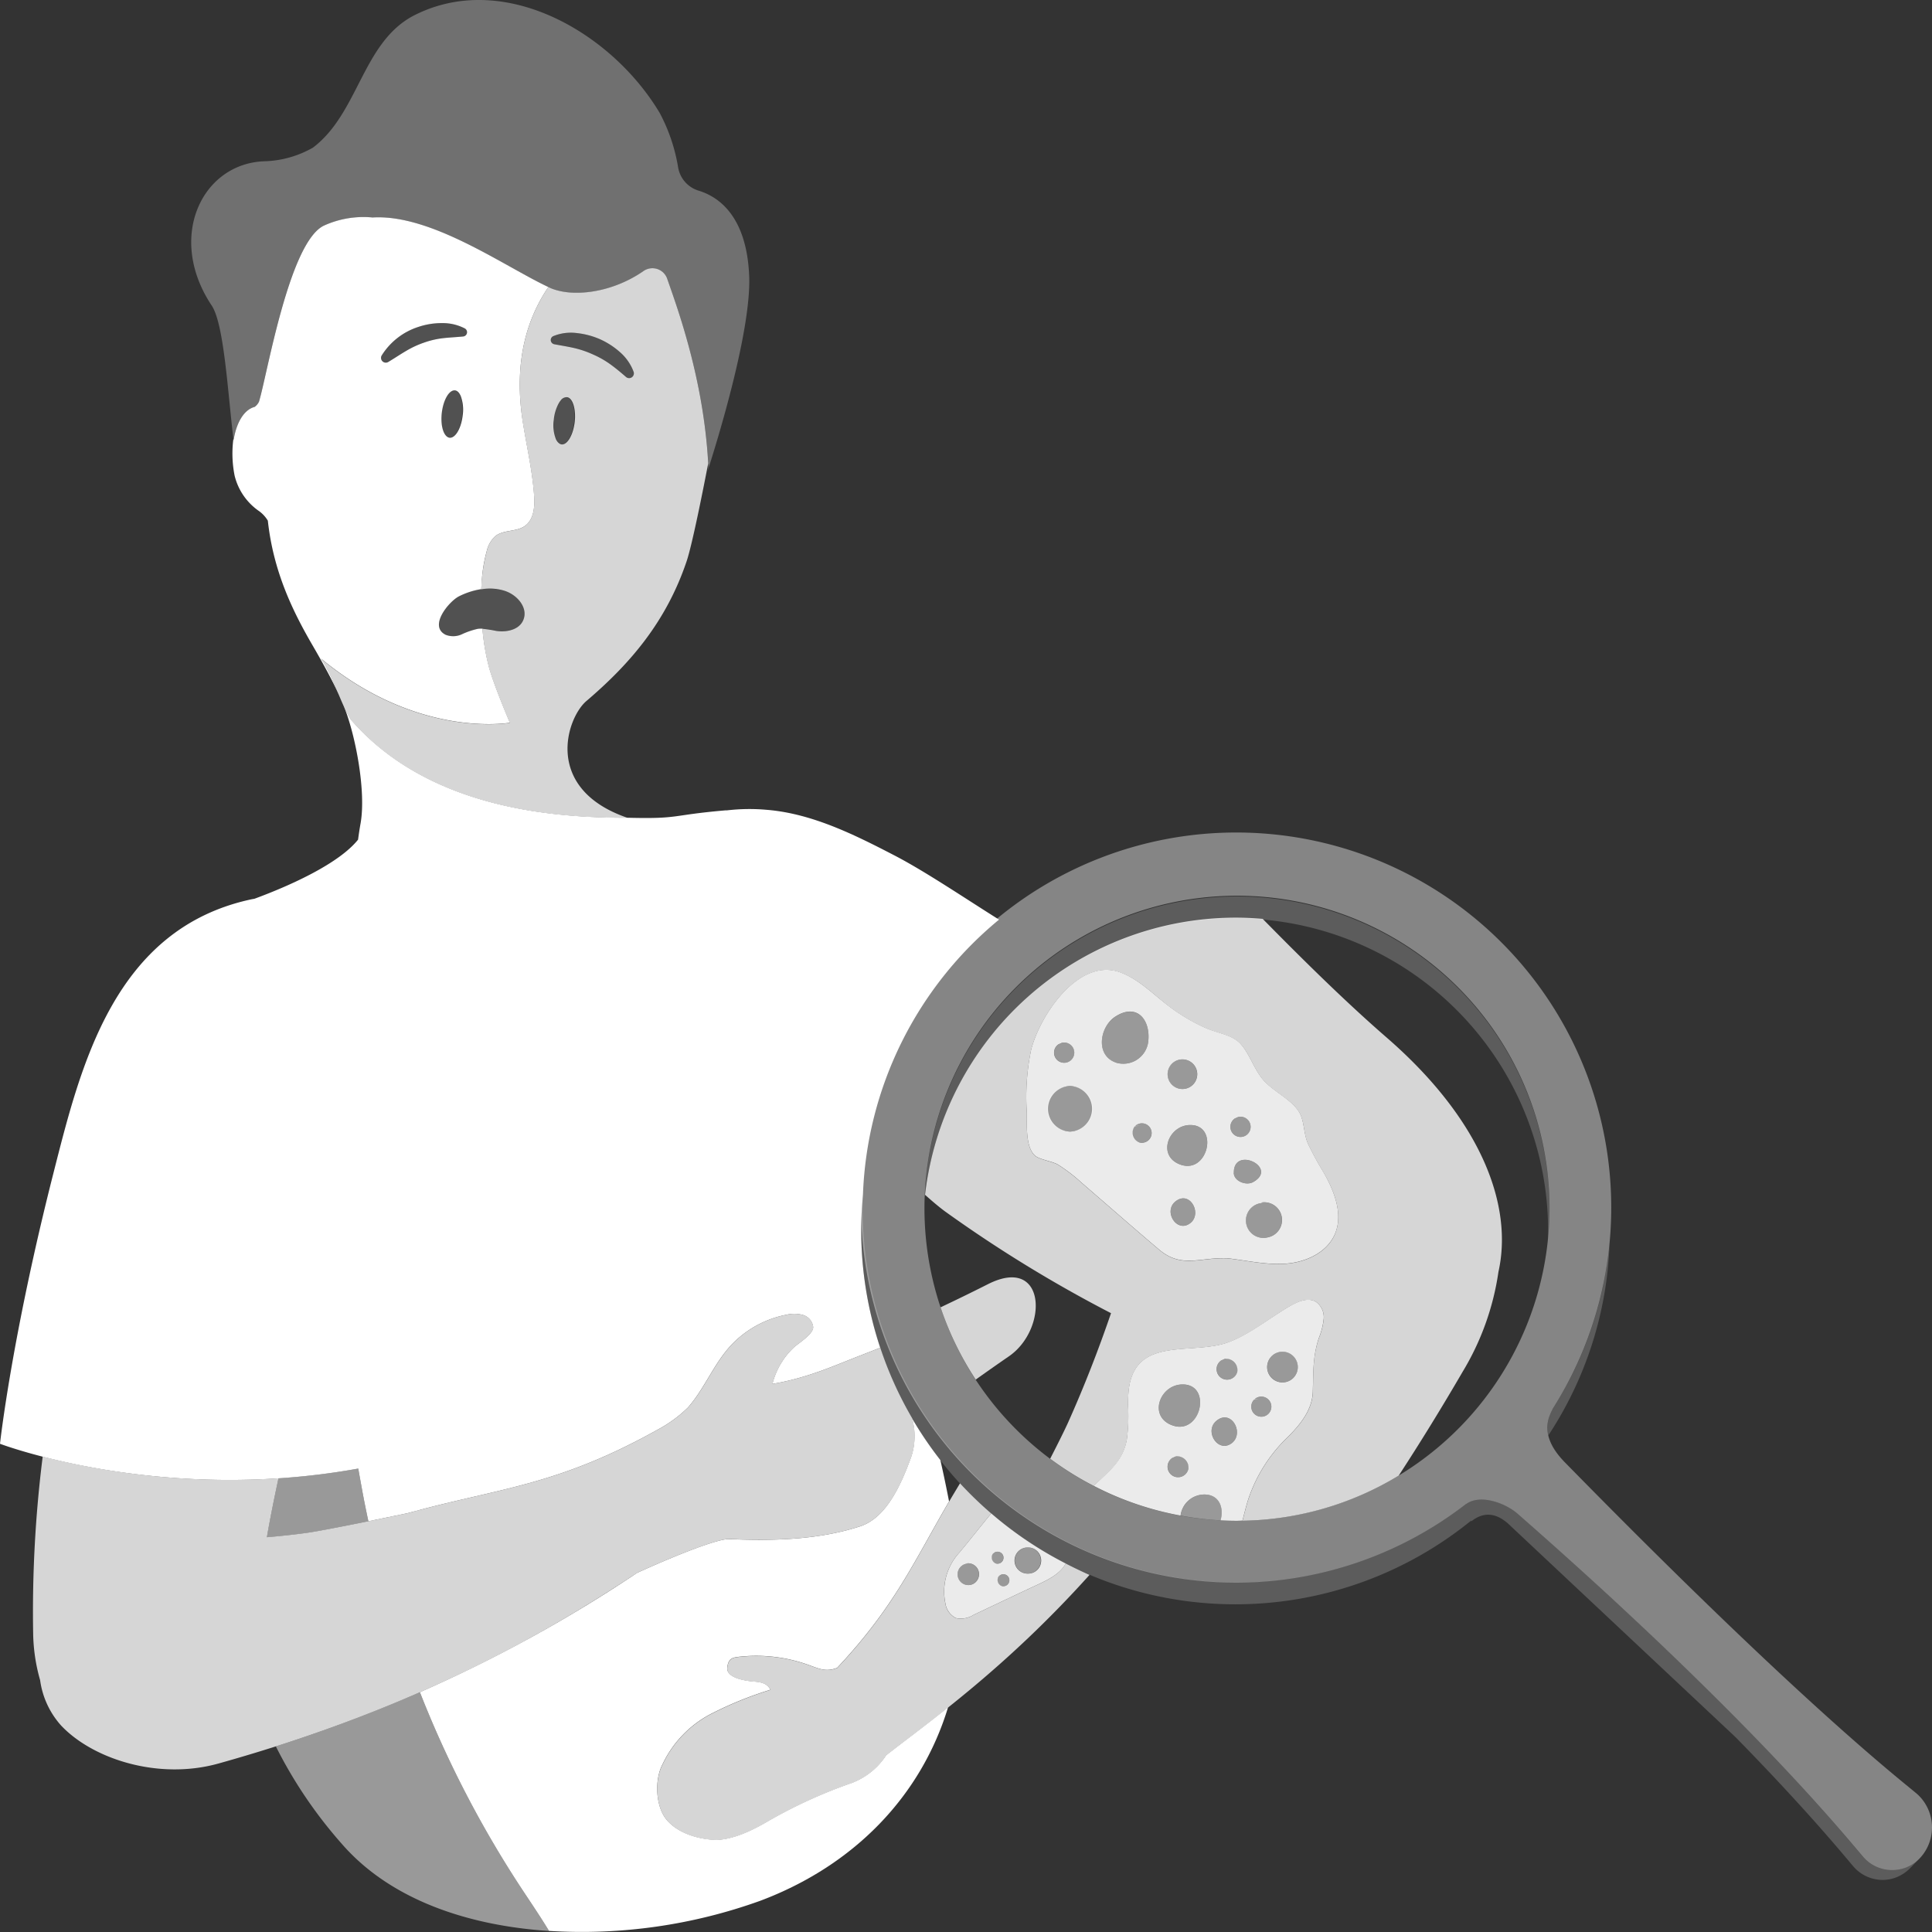
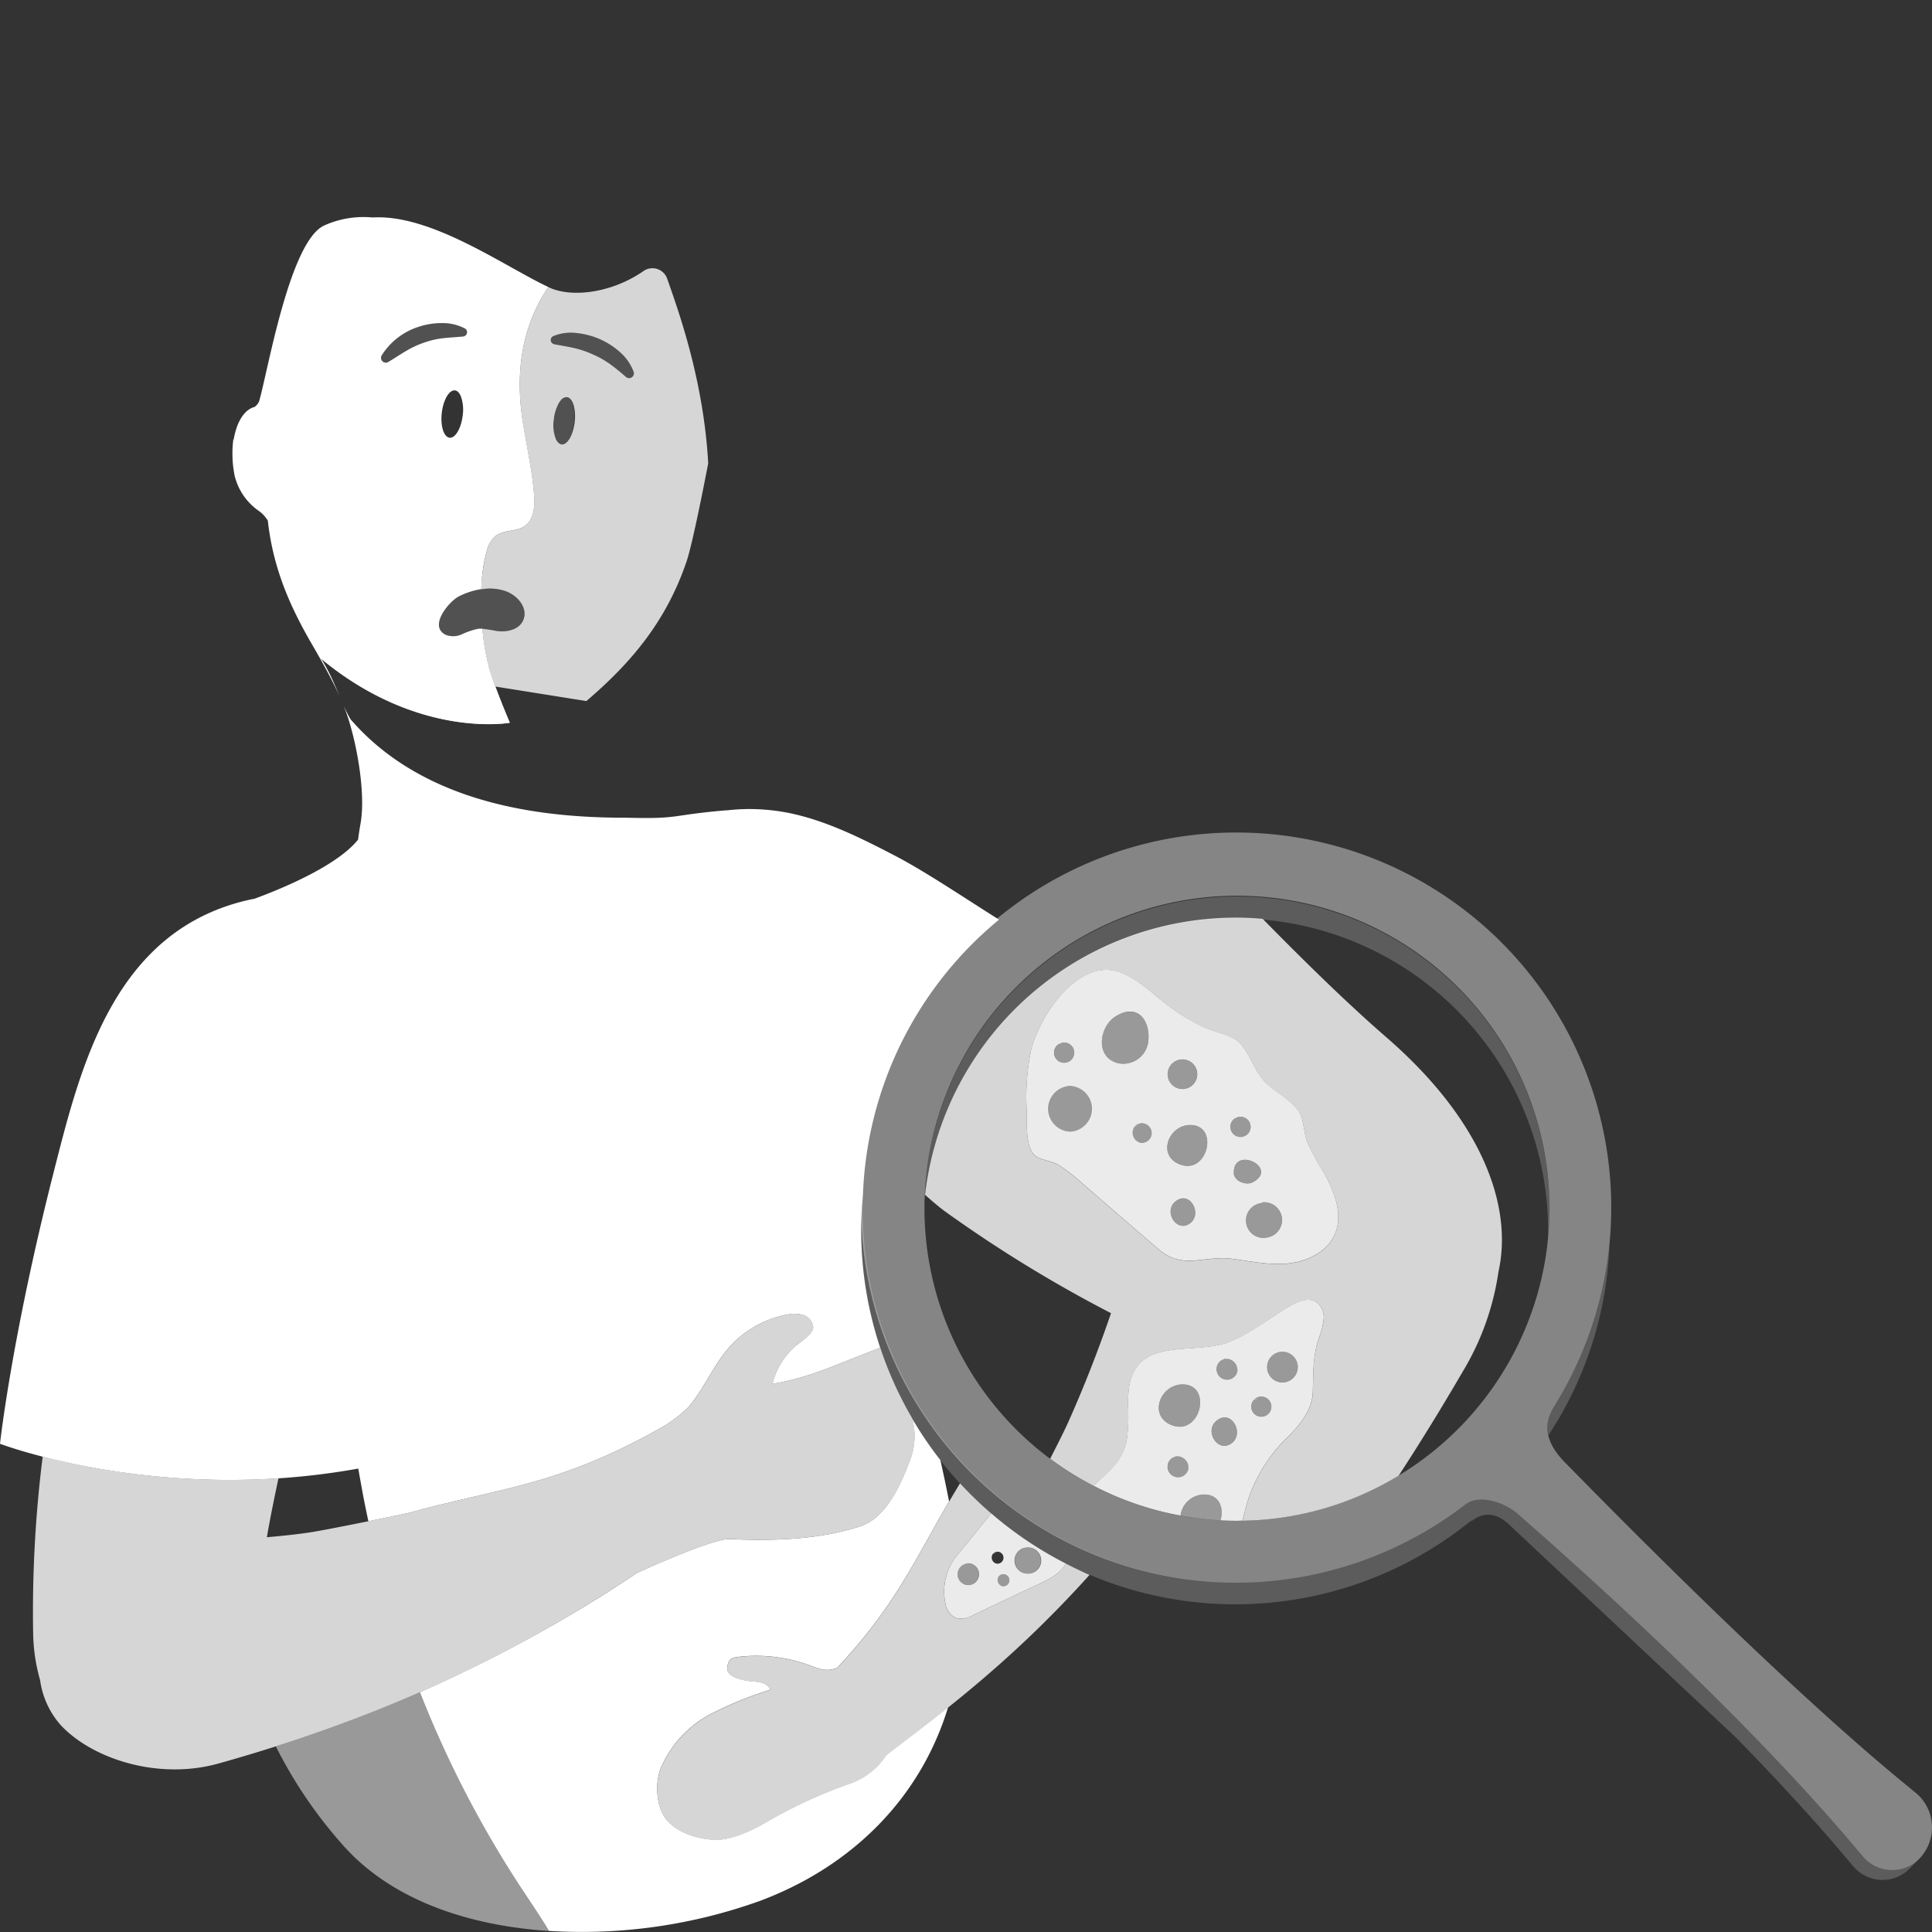
<svg xmlns="http://www.w3.org/2000/svg" viewBox="0 0 300 300">
  <rect x="0" y="0" width="300" height="300" fill="#333333" stroke="none" />
  <g fill="#fff">
    <path d="m 153.92 235 c -1.67 2.03 -3.29 4.1 -4.96 6.1 a 8.94 8.94 0 0 0 -2.16 7.85 3.05 3.05 0 0 0 1.63 2.3 3.69 3.69 0 0 0 2.76 -.5 c 3.28 -1.55 6.56 -3.12 9.85 -4.65 1.66 -.77 3.6 -1.71 4.45 -3.32 a 58.35 58.35 0 0 1 -11.57 -7.78 z m -3.19 11.09 a 1.67 1.67 0 1 1 -.36 -3.3 l -.21 -.04 a 1.7 1.7 0 0 1 .58 3.34 z m 3.93 -3.31 a .98 .98 0 0 1 -.46 -1.53 l .66 -.14 -.59 .08 a .93 .93 0 1 1 .39 1.59 z m .91 3.5 a .98 .98 0 0 1 -.46 -1.53 l .66 -.14 -.59 .08 a .93 .93 0 1 1 .39 1.59 z m 4.04 -1.93 a 2.03 2.03 0 0 1 -.08 -4.06 h .14 a 2.03 2.03 0 0 1 -.06 4.06 z" opacity=".9" />
-     <path d="m 36.27 68.37 c .43 -2.72 1.6 -4.74 3.28 -5.18 a 2.12 2.12 0 0 0 .67 -.82 c 1.28 -4.26 4.7 -24.91 10.13 -27.35 a 14.83 14.83 0 0 1 7.51 -1.24 c 9.23 -.57 20.78 7.82 27.49 10.9 3.43 1.58 9.66 .86 14.64 -2.63 a 2.43 2.43 0 0 1 3.63 1.29 c 1.62 4.66 5.76 15.87 6.38 29.16 l -.12 .64 c 1.5 -4.68 6.82 -21.89 6.45 -30.36 -.41 -9.3 -4.8 -12.24 -7.83 -13.17 a 4.57 4.57 0 0 1 -3.2 -3.61 27.37 27.37 0 0 0 -2.86 -8.46 c -7.54 -12.64 -24.44 -22.3 -38.33 -15.05 -7.85 4.22 -8.45 15.09 -15.51 20.43 a 16.04 16.04 0 0 1 -7.52 2.12 c -9.72 .32 -15.26 11.81 -8.21 22.4 1.94 2.9 2.49 13.53 3.4 20.93 z" opacity=".3" />
-     <path d="m 91.05 108.86 c 6.73 -5.74 12.38 -12.24 15.58 -21.74 .91 -2.73 2.68 -11.75 3.34 -15.17 -.71 -13.05 -4.75 -24.03 -6.35 -28.62 a 2.43 2.43 0 0 0 -3.63 -1.29 c -4.98 3.49 -11.2 4.2 -14.64 2.63 -.07 -.03 -.14 -.07 -.2 -.1 -3.07 4.57 -5.54 11.23 -3.94 21.2 .61 3.78 1.48 7.53 1.73 11.36 .11 1.67 -.09 3.6 -1.46 4.56 -1.34 .94 -3.32 .55 -4.59 1.58 a 4.55 4.55 0 0 0 -1.32 2.37 25.77 25.77 0 0 0 -.84 5.87 7.77 7.77 0 0 1 3.73 .26 c 1.93 .68 3.3 2.46 2.94 4.06 -.44 1.96 -2.7 2.4 -4.39 2.13 a 17.56 17.56 0 0 0 -2.11 -.32 35.71 35.71 0 0 0 1.02 5.99 c .82 2.96 3.24 8.61 3.24 8.61 s -14.2 2.57 -29.31 -9.95 c 2.12 3.26 2.79 6.31 4.55 9.39 12.29 14.26 32.46 15.32 43.06 15.32 -13.15 -4.5 -9.49 -15.51 -6.41 -18.14 z m -5.52 -56.18 a .67 .67 0 0 1 .39 -.49 7.2 7.2 0 0 1 3.66 -.47 12.27 12.27 0 0 1 3.58 .95 12.11 12.11 0 0 1 3.12 2.02 7.49 7.49 0 0 1 2.11 3.05 .74 .74 0 0 1 -1.18 .8 l -.02 -.02 c -.82 -.71 -1.6 -1.36 -2.43 -1.96 a 14.53 14.53 0 0 0 -2.66 -1.51 15.47 15.47 0 0 0 -2.91 -1 c -1.01 -.23 -2.01 -.39 -3.1 -.59 l -.03 -.01 a .67 .67 0 0 1 -.53 -.77 z m 3.71 12.84 c -.24 2.03 -1.15 3.59 -2.05 3.49 a .8 .8 0 0 1 -.38 -.17 1.48 1.48 0 0 1 -.42 -.5 c -.01 -.02 -.03 -.04 -.04 -.06 a 5.9 5.9 0 0 1 -.36 -3.13 6.67 6.67 0 0 1 .77 -2.54 3.13 3.13 0 0 1 .29 -.42 1.16 1.16 0 0 1 .98 -.52 c .56 .06 .98 .76 1.16 1.77 a 6.18 6.18 0 0 1 .08 .64 c .02 .22 .02 .46 .02 .7 s -.03 .49 -.05 .74 z" opacity=".8" />
+     <path d="m 91.05 108.86 c 6.73 -5.74 12.38 -12.24 15.58 -21.74 .91 -2.73 2.68 -11.75 3.34 -15.17 -.71 -13.05 -4.75 -24.03 -6.35 -28.62 a 2.43 2.43 0 0 0 -3.63 -1.29 c -4.98 3.49 -11.2 4.2 -14.64 2.63 -.07 -.03 -.14 -.07 -.2 -.1 -3.07 4.57 -5.54 11.23 -3.94 21.2 .61 3.78 1.48 7.53 1.73 11.36 .11 1.67 -.09 3.6 -1.46 4.56 -1.34 .94 -3.32 .55 -4.59 1.58 a 4.55 4.55 0 0 0 -1.32 2.37 25.77 25.77 0 0 0 -.84 5.87 7.77 7.77 0 0 1 3.73 .26 c 1.93 .68 3.3 2.46 2.94 4.06 -.44 1.96 -2.7 2.4 -4.39 2.13 a 17.56 17.56 0 0 0 -2.11 -.32 35.71 35.71 0 0 0 1.02 5.99 c .82 2.96 3.24 8.61 3.24 8.61 s -14.2 2.57 -29.31 -9.95 z m -5.52 -56.18 a .67 .67 0 0 1 .39 -.49 7.2 7.2 0 0 1 3.66 -.47 12.27 12.27 0 0 1 3.58 .95 12.11 12.11 0 0 1 3.12 2.02 7.49 7.49 0 0 1 2.11 3.05 .74 .74 0 0 1 -1.18 .8 l -.02 -.02 c -.82 -.71 -1.6 -1.36 -2.43 -1.96 a 14.53 14.53 0 0 0 -2.66 -1.51 15.47 15.47 0 0 0 -2.91 -1 c -1.01 -.23 -2.01 -.39 -3.1 -.59 l -.03 -.01 a .67 .67 0 0 1 -.53 -.77 z m 3.71 12.84 c -.24 2.03 -1.15 3.59 -2.05 3.49 a .8 .8 0 0 1 -.38 -.17 1.48 1.48 0 0 1 -.42 -.5 c -.01 -.02 -.03 -.04 -.04 -.06 a 5.9 5.9 0 0 1 -.36 -3.13 6.67 6.67 0 0 1 .77 -2.54 3.13 3.13 0 0 1 .29 -.42 1.16 1.16 0 0 1 .98 -.52 c .56 .06 .98 .76 1.16 1.77 a 6.18 6.18 0 0 1 .08 .64 c .02 .22 .02 .46 .02 .7 s -.03 .49 -.05 .74 z" opacity=".8" />
    <path d="m 57.86 33.77 a 14.83 14.83 0 0 0 -7.51 1.24 c -5.42 2.45 -8.84 23.1 -10.13 27.35 a 2.12 2.12 0 0 1 -.67 .82 c -1.68 .44 -2.85 2.46 -3.28 5.18 -.01 -.07 -.02 -.14 -.03 -.21 a 17.51 17.51 0 0 0 .19 5.7 9.37 9.37 0 0 0 3.82 5.53 5.03 5.03 0 0 1 1.34 1.47 c .86 7.87 3.81 13.97 6.95 19.37 1.59 2.74 3.01 5.3 4.16 7.82 q -.23 -.55 -.47 -1.11 c -.08 -.18 -.15 -.36 -.23 -.53 -.13 -.29 -.26 -.59 -.39 -.88 q -.12 -.26 -.24 -.51 c -.14 -.3 -.3 -.61 -.46 -.91 -.08 -.15 -.16 -.3 -.24 -.46 -.25 -.45 -.51 -.91 -.81 -1.37 15.11 12.52 29.31 9.95 29.31 9.95 s -2.42 -5.65 -3.24 -8.61 a 35.71 35.71 0 0 1 -1.02 -5.99 4.17 4.17 0 0 0 -.74 .03 11.99 11.99 0 0 0 -2.45 .84 3.21 3.21 0 0 1 -2.52 .08 c -2.7 -1.35 .52 -5.16 2.03 -5.95 a 11.58 11.58 0 0 1 3.51 -1.14 c 0 -.11 0 -.22 .01 -.33 .02 -.32 .04 -.63 .06 -.94 0 -.02 0 -.05 0 -.07 a 23.26 23.26 0 0 1 .76 -4.53 4.55 4.55 0 0 1 1.33 -2.35 c 1.27 -1.03 3.25 -.64 4.59 -1.58 1.37 -.96 1.56 -2.89 1.46 -4.56 -.25 -3.82 -1.12 -7.57 -1.73 -11.36 q -.15 -.93 -.26 -1.83 c -.97 -8.37 1.01 -14.25 3.62 -18.48 q .28 -.45 .57 -.88 c -6.75 -3.15 -18.15 -11.36 -27.29 -10.8 z m 13.99 30.71 c -.2 1.77 -.93 3.19 -1.71 3.45 a .77 .77 0 0 1 -.34 .04 .79 .79 0 0 1 -.35 -.14 c -.68 -.46 -1.05 -1.97 -.85 -3.72 .21 -1.78 .93 -3.19 1.71 -3.45 a .77 .77 0 0 1 .34 -.04 c .38 .04 .69 .39 .91 .92 a 6.16 6.16 0 0 1 .29 2.94 z m -6.91 -13.71 a 11.35 11.35 0 0 1 3.68 -.6 7.49 7.49 0 0 1 3.56 .83 .67 .67 0 0 1 -.25 1.25 h -.02 c -1.12 .11 -2.15 .15 -3.17 .27 a 13.47 13.47 0 0 0 -2.95 .7 14.72 14.72 0 0 0 -2.76 1.29 c -.89 .52 -1.76 1.11 -2.73 1.69 l -.02 .01 a .74 .74 0 0 1 -1.02 -1 10.5 10.5 0 0 1 5.68 -4.44 z" />
-     <ellipse cx="70.22" cy="64.3" opacity=".15" rx="3.7" ry="1.63" transform="matrix(.114 -.993 .993 .114 -1.68 126.7)" />
    <ellipse cx="87.61" cy="65.33" opacity=".15" rx="3.7" ry="1.63" transform="matrix(.114 -.993 .993 .114 12.68 144.9)" />
    <path d="m 81.41 95.81 c .36 -1.59 -1 -3.38 -2.94 -4.06 a 9.7 9.7 0 0 0 -7.24 .88 c -1.52 .78 -4.73 4.59 -2.03 5.95 a 3.21 3.21 0 0 0 2.52 -.08 11.99 11.99 0 0 1 2.45 -.84 9.63 9.63 0 0 1 2.85 .29 c 1.68 .27 3.94 -.18 4.39 -2.14 z" opacity=".15" />
    <path d="m 85.92 52.19 a 7.2 7.2 0 0 1 3.66 -.47 12.27 12.27 0 0 1 3.58 .95 12.11 12.11 0 0 1 3.12 2.02 7.49 7.49 0 0 1 2.11 3.05 .74 .74 0 0 1 -1.18 .8 l -.02 -.02 c -.82 -.71 -1.6 -1.36 -2.43 -1.96 a 14.53 14.53 0 0 0 -2.66 -1.51 15.47 15.47 0 0 0 -2.91 -1 c -1.01 -.23 -2.01 -.39 -3.1 -.59 l -.03 -.01 a .67 .67 0 0 1 -.15 -1.26 z" opacity=".15" />
    <path d="m 71.9 52.25 c -1.12 .11 -2.15 .15 -3.17 .27 a 13.47 13.47 0 0 0 -2.95 .7 14.72 14.72 0 0 0 -2.76 1.29 c -.89 .52 -1.76 1.11 -2.73 1.69 l -.02 .01 a .74 .74 0 0 1 -1.02 -1 10.5 10.5 0 0 1 5.68 -4.45 11.35 11.35 0 0 1 3.68 -.6 7.49 7.49 0 0 1 3.57 .84 .67 .67 0 0 1 -.25 1.25 z" opacity=".15" />
-     <path d="m 43.23 229.56 c -.63 3.02 -1.27 6.06 -1.8 9.15 2.12 -.18 4.23 -.4 6.35 -.7 1.53 -.21 5.77 -1.05 9.42 -1.79 -.34 -1.6 -.67 -3.19 -.96 -4.8 -.2 -1.11 -.41 -2.24 -.61 -3.38 a 111.2 111.2 0 0 1 -13.6 1.58 c .4 -.02 .8 -.03 1.2 -.06 z" opacity=".5" />
    <path d="m 65.2 262.76 a 229.81 229.81 0 0 1 -22.37 8.41 70.46 70.46 0 0 0 10.2 15.09 c 7.56 8.74 19.65 12.76 32.23 13.58 -1.42 -2.35 -2.99 -4.62 -4.49 -6.92 a 165.5 165.5 0 0 1 -15.57 -30.16 z" opacity=".5" />
    <path d="m 136.69 209.27 c -.95 .38 -1.93 .77 -2.95 1.16 -4.1 1.58 -8.22 3.52 -13.79 4.46 a 11.75 11.75 0 0 1 3.44 -5.76 c .82 -.69 2.93 -2.02 2.89 -3.07 a 2.21 2.21 0 0 0 -1.55 -1.86 5.03 5.03 0 0 0 -2.55 -.06 15.99 15.99 0 0 0 -7.23 3.41 c -3.75 3.08 -5.06 7.52 -8.11 11 a 20.4 20.4 0 0 1 -4.7 3.44 c -14.86 8.3 -23.6 8.99 -36.31 12.3 l -2.6 .69 s -12.55 2.62 -15.44 3.02 c -2.12 .3 -4.23 .52 -6.35 .7 .53 -3.09 1.16 -6.13 1.8 -9.15 a 118.2 118.2 0 0 1 -36.61 -3.37 193.09 193.09 0 0 0 -1.48 27.53 27.84 27.84 0 0 0 1.08 7.19 13.21 13.21 0 0 0 3.26 7.04 c 4.92 5.22 15.12 8.5 24.43 5.9 31.19 -8.71 51.38 -20.56 65.02 -29.61 5.74 -2.62 12.55 -5.32 14.3 -5.25 6.71 .29 13.86 .15 20.34 -1.98 3.85 -1.26 6.15 -5.84 7.95 -10.84 a 10.17 10.17 0 0 0 .12 -5.92 57.82 57.82 0 0 1 -4.96 -10.97 z" opacity=".8" />
    <path d="m 133.73 191.02 c 0 -1.86 .1 -3.71 .27 -5.52 a 58.04 58.04 0 0 1 21.13 -42.7 c -5.52 -3.46 -11.46 -7.49 -16.26 -9.98 -6.17 -3.2 -12.75 -6.49 -19.78 -7.07 a 30.02 30.02 0 0 0 -6.19 .08 c -.12 .01 -.22 0 -.34 .01 -8.68 .76 -6.9 1.34 -15.09 1.14 -10.6 0 -30.77 -1.06 -43.06 -15.32 -.21 -.37 -.4 -.73 -.58 -1.09 -.1 -.19 -.18 -.38 -.27 -.57 -.07 -.14 -.14 -.28 -.2 -.42 1.81 4.39 3.52 13.24 2.63 18.27 -.16 .88 -.28 1.71 -.39 2.53 -2.89 3.61 -10.12 6.98 -16.09 9.18 -.15 .03 -.3 .05 -.45 .08 -21.42 4.58 -26.55 25.97 -30.79 42.63 -6.5 25.57 -8.27 41.92 -8.27 41.92 s 24.74 9.43 55.63 3.85 c .2 1.14 .41 2.28 .61 3.38 .29 1.6 .62 3.2 .96 4.8 3.24 -.66 6.02 -1.24 6.02 -1.24 l 2.6 -.69 c 12.7 -3.31 21.45 -4 36.31 -12.3 a 20.4 20.4 0 0 0 4.7 -3.44 c 3.05 -3.49 4.36 -7.93 8.11 -11 a 15.99 15.99 0 0 1 7.23 -3.41 5.03 5.03 0 0 1 2.55 .06 2.21 2.21 0 0 1 1.55 1.86 c .04 1.05 -2.07 2.38 -2.89 3.07 a 11.75 11.75 0 0 0 -3.44 5.76 c 5.57 -.94 9.7 -2.89 13.79 -4.46 1.03 -.4 2 -.78 2.95 -1.16 a 57.85 57.85 0 0 1 -2.95 -18.25 z" />
    <path d="m 240.61 187.62 a 48.53 48.53 0 0 0 -97.03 -1.59 48.54 48.54 0 0 1 96.81 4.99 c 0 .53 -.02 1.06 -.04 1.59 a 49.05 49.05 0 0 0 .26 -4.99 z" opacity=".2" />
    <path d="m 297.27 289.25 c -.04 .03 -.09 .06 -.13 .09 a 6.02 6.02 0 0 1 -.88 .5 c -.04 .02 -.08 .04 -.13 .05 a 5.89 5.89 0 0 1 -.96 .33 c -.03 .01 -.06 .01 -.09 .02 a 5.95 5.95 0 0 1 -1.04 .14 5.67 5.67 0 0 1 -.63 -.01 5.9 5.9 0 0 1 -1.24 -.21 6.14 6.14 0 0 1 -2.78 -1.71 c -.62 -.7 -2.8 -3.41 -6.9 -7.98 q -.56 -.62 -1.17 -1.29 -1.21 -1.34 -2.62 -2.86 t -3.02 -3.22 q -1.61 -1.7 -3.43 -3.57 -.91 -.94 -1.87 -1.92 -1.93 -1.96 -4.07 -4.1 c -7.87 -7.82 -17.98 -17.37 -30.67 -28.48 -1.8 -1.57 -5.75 -3.14 -8 -1.48 l .06 -.07 a 58.08 58.08 0 0 1 -93.75 -45.88 c 0 -.71 .03 -1.42 .05 -2.12 -.17 1.82 -.27 3.66 -.27 5.52 a 58.09 58.09 0 0 0 94.76 45.08 l -.06 .18 c 2.02 -1.63 3.94 -1.26 5.73 .31 l 35.35 33.19 c 11.79 12.04 17.36 19.03 18.42 20.22 a 6.01 6.01 0 0 0 4.64 1.93 5.92 5.92 0 0 0 3.17 -1.09 6.29 6.29 0 0 0 .91 -.78 l 1.48 -1.54 c -.02 .02 -.04 .04 -.07 .06 a 6.12 6.12 0 0 1 -.79 .69 z" opacity=".2" />
    <path d="m 241.04 218.86 l .07 -.07 a 5.48 5.48 0 0 0 -.68 4.09 57.7 57.7 0 0 0 9.5 -29.78 57.76 57.76 0 0 1 -8.89 25.76 z" opacity=".2" />
    <path d="m 297.81 278.68 c -1.81 -1.63 -17.01 -13.03 -54.77 -51.56 -2.36 -2.4 -3.74 -5.17 -1.94 -8.32 l -.07 .07 a 58.24 58.24 0 1 0 -13.33 14.62 l -.06 .07 c 2.26 -1.66 6.21 -.09 8 1.48 36.93 32.34 51.96 51.38 53.77 53.41 a 5.95 5.95 0 0 0 8.96 -.2 6.99 6.99 0 0 0 -.56 -9.57 z m -105.74 -42.53 a 48.53 48.53 0 1 1 48.54 -48.53 48.59 48.59 0 0 1 -48.54 48.53 z" opacity=".4" />
    <path d="m 200.03 223.08 c 1.89 -1.91 3.72 -4.14 3.82 -6.94 .1 -2.91 -.04 -5.42 .94 -8.37 a 11.08 11.08 0 0 0 .75 -2.95 2.93 2.93 0 0 0 -1.18 -2.66 c -1.28 -.78 -2.91 -.03 -4.21 .73 -3.09 1.8 -6.63 4.72 -10.05 5.74 -5.61 1.66 -13.91 -.97 -14.84 7.23 a 20.36 20.36 0 0 0 -.1 2.45 27.35 27.35 0 0 1 -.19 5.22 c -.65 3.49 -2.81 4.89 -5.11 7.18 l -.02 .02 a 48.16 48.16 0 0 0 13.48 4.61 3.73 3.73 0 0 1 3.87 -3.27 c 2.26 .12 2.86 2.22 2.33 4.01 q 1.27 .07 2.55 .07 c .29 0 .57 -.02 .86 -.02 .29 -1.13 .56 -2.27 .91 -3.35 a 23.73 23.73 0 0 1 6.19 -9.7 z m -1.67 -13.05 l .06 -.02 a 2.38 2.38 0 1 1 -.06 .02 z m -3.66 7.35 l 1.1 -.24 -.99 .13 a 1.56 1.56 0 1 1 -.11 .11 z m -10.16 10.64 a 1.63 1.63 0 1 1 -2.52 -1.62 l .54 -.24 a 1.71 1.71 0 0 1 1.98 1.86 z m -2.52 -6.7 c -3.85 -1.41 -1.85 -6.53 1.82 -6.34 4.38 .23 2.56 7.94 -1.82 6.34 z m 9.21 2.8 c -2.12 1.54 -4.27 -1.9 -2.35 -3.49 2.33 -1.95 4.42 1.98 2.35 3.49 z m .92 -11.25 a 1.63 1.63 0 1 1 -2.52 -1.62 l .54 -.24 a 1.71 1.71 0 0 1 1.97 1.86 z" opacity=".9" />
    <path d="m 205.56 182.1 a 49.43 49.43 0 0 1 -2.47 -4.54 c -.61 -1.4 -.56 -3.12 -1.13 -4.43 -.96 -2.2 -4.04 -3.47 -5.73 -5.36 -1.32 -1.48 -2.02 -3.61 -3.16 -5.15 a 6.26 6.26 0 0 0 -.45 -.55 c -1.32 -1.42 -3.57 -1.63 -5.41 -2.45 a 28.81 28.81 0 0 1 -5.81 -3.46 c -2.42 -1.86 -4.62 -4.15 -7.49 -5.19 -6.45 -2.31 -12.43 6.68 -13.8 12.05 a 36.09 36.09 0 0 0 -.67 9.7 c .04 1.89 -.24 5.35 1.26 6.71 .7 .64 2.68 .87 3.6 1.42 a 25.79 25.79 0 0 1 3.65 2.8 c 4.01 3.46 7.99 6.96 12.03 10.38 3.5 2.96 6.29 1.18 10.62 1.35 3.05 .35 6.08 1.07 9.14 .83 s 6.26 -1.71 7.51 -4.51 c 1.37 -3.07 -.02 -6.66 -1.69 -9.6 z m -41.2 -19.94 l .52 -.23 a 1.57 1.57 0 1 1 -.52 .23 z m 1.8 13.55 a 3.54 3.54 0 0 1 -.13 -7.07 h .24 a 3.54 3.54 0 0 1 -.11 7.07 z m 7.05 -10.74 c -3.15 -1.13 -2.44 -5.52 -.07 -7.08 3.5 -2.29 5.64 .63 5.13 4.06 a 3.9 3.9 0 0 1 -5.06 3.03 z m 3.73 12.43 a 1.59 1.59 0 0 1 -.75 -2.47 l 1.07 -.23 -.96 .12 a 1.51 1.51 0 1 1 .64 2.58 z m 5.91 -12.77 l .06 -.02 a 2.3 2.3 0 1 1 -.06 .02 z m 1.92 25.34 c -2.05 1.49 -4.13 -1.84 -2.28 -3.38 2.27 -1.88 4.29 1.93 2.28 3.38 z m -1.5 -9.14 c -3.73 -1.36 -1.79 -6.32 1.76 -6.13 4.24 .22 2.48 7.68 -1.76 6.13 z m 8.47 -7.15 l .52 -.23 a 1.57 1.57 0 1 1 -.52 .23 z m -.15 8.44 c -.07 -4.27 7.06 -.8 2.96 1.45 -1.06 .57 -2.95 -.15 -2.97 -1.45 z m 5.2 10.03 a 2.71 2.71 0 1 1 -.59 -5.35 l -.35 -.07 a 2.75 2.75 0 0 1 .94 5.42 z" opacity=".9" />
    <path d="m 215.32 161.11 c -6.21 -5.39 -12.68 -11.75 -19.25 -18.43 -1.39 -.12 -2.79 -.19 -4.21 -.19 a 48.6 48.6 0 0 0 -48.22 43.04 c 1.2 1.07 2.25 1.95 3.08 2.56 a 207.21 207.21 0 0 0 25.8 15.82 c -1.96 5.72 -4.17 11.4 -6.67 16.98 -.5 1.11 -1.53 3.19 -2.78 5.62 a 48.66 48.66 0 0 0 6.78 4.23 l .02 -.02 c 2.31 -2.28 4.47 -3.68 5.11 -7.18 a 27.35 27.35 0 0 0 .19 -5.22 20.36 20.36 0 0 1 .1 -2.45 c .93 -8.2 9.23 -5.57 14.84 -7.23 3.43 -1.01 6.96 -3.94 10.05 -5.74 1.3 -.75 2.93 -1.51 4.21 -.73 a 2.93 2.93 0 0 1 1.18 2.66 11.08 11.08 0 0 1 -.75 2.95 c -.99 2.94 -.85 5.45 -.94 8.37 -.09 2.79 -1.93 5.03 -3.82 6.94 a 23.73 23.73 0 0 0 -6.19 9.7 c -.35 1.09 -.62 2.22 -.91 3.35 a 48.22 48.22 0 0 0 24.25 -7.01 q 4.98 -7.63 9.92 -16.11 a 41.44 41.44 0 0 0 5.57 -15.54 c 2.27 -10.16 -2.49 -23.46 -17.36 -36.37 z m -8.07 30.61 c -1.24 2.8 -4.45 4.27 -7.51 4.51 s -6.1 -.49 -9.14 -.83 c -4.33 -.17 -7.12 1.61 -10.62 -1.35 -4.04 -3.42 -8.02 -6.92 -12.03 -10.38 a 25.79 25.79 0 0 0 -3.65 -2.8 c -.93 -.55 -2.9 -.79 -3.6 -1.42 -1.5 -1.36 -1.22 -4.82 -1.26 -6.71 a 36.09 36.09 0 0 1 .67 -9.7 c 1.37 -5.37 7.35 -14.36 13.8 -12.05 2.87 1.03 5.08 3.32 7.49 5.19 a 28.81 28.81 0 0 0 5.81 3.46 c 1.83 .82 4.09 1.03 5.41 2.45 a 6.26 6.26 0 0 1 .45 .55 c 1.14 1.54 1.84 3.67 3.16 5.15 1.69 1.89 4.77 3.16 5.73 5.36 .57 1.31 .52 3.03 1.13 4.43 a 49.43 49.43 0 0 0 2.47 4.54 c 1.67 2.92 3.06 6.51 1.69 9.6 z" opacity=".8" />
    <path d="m 178.27 161.96 c .52 -3.43 -1.63 -6.35 -5.13 -4.06 -2.38 1.56 -3.08 5.95 .07 7.08 a 3.9 3.9 0 0 0 5.06 -3.02 z" opacity=".5" />
    <path d="m 182.9 164.61 a 2.3 2.3 0 1 1 -.06 .02" opacity=".5" />
    <path d="m 166.27 168.64 a 3.53 3.53 0 1 1 -.24 0" opacity=".5" />
    <path d="m 177.26 174.69 l -.96 .12 a 1.51 1.51 0 1 1 -.11 .11" opacity=".5" />
    <path d="m 183.27 180.83 c 4.24 1.55 6 -5.91 1.76 -6.13 -3.55 -.19 -5.49 4.77 -1.76 6.13 z" opacity=".5" />
    <path d="m 194.54 183.57 c 4.11 -2.25 -3.02 -5.72 -2.96 -1.45 .02 1.3 1.91 2.02 2.96 1.45 z" opacity=".5" />
    <path d="m 184.77 189.97 c 2.01 -1.45 -.01 -5.26 -2.28 -3.38 -1.85 1.54 .23 4.86 2.28 3.38 z" opacity=".5" />
    <path d="m 196.19 186.8 a 2.71 2.71 0 1 0 .59 5.35 2.75 2.75 0 0 0 -.94 -5.42" opacity=".5" />
    <path d="m 192.26 173.45 a 1.57 1.57 0 1 1 -.52 .23" opacity=".5" />
    <path d="m 164.89 161.93 a 1.57 1.57 0 1 1 -.52 .23" opacity=".5" />
    <path d="m 198.43 210 a 2.38 2.38 0 1 1 -.06 .02" opacity=".5" />
    <path d="m 195.8 217.14 l -.99 .13 a 1.56 1.56 0 1 1 -.11 .11" opacity=".5" />
    <path d="m 189.53 236.08 c .53 -1.79 -.07 -3.89 -2.33 -4.01 a 3.73 3.73 0 0 0 -3.87 3.27 48.44 48.44 0 0 0 6.2 .74 z" opacity=".5" />
    <path d="m 182.02 221.32 c 4.39 1.6 6.2 -6.1 1.82 -6.34 -3.67 -.19 -5.67 4.93 -1.82 6.34 z" opacity=".5" />
    <path d="m 191.23 224.12 c 2.07 -1.5 -.01 -5.44 -2.35 -3.49 -1.92 1.59 .23 5.02 2.35 3.49 z" opacity=".5" />
    <path d="m 182.56 226.16 a 1.63 1.63 0 1 1 -.54 .24" opacity=".5" />
    <path d="m 190.17 211.01 a 1.63 1.63 0 1 1 -.54 .24" opacity=".5" />
-     <path d="m 153.38 199.42 c -2.57 1.3 -4.98 2.47 -7.33 3.58 a 48.44 48.44 0 0 0 5.46 11.22 c 1.86 -1.32 3.68 -2.6 5.18 -3.63 6.16 -4.28 5.76 -15.78 -3.31 -11.17 z" opacity=".8" />
    <path d="m 137.61 272.55 a 11.1 11.1 0 0 1 -5.3 4.29 76.26 76.26 0 0 0 -12.77 5.79 c -1.95 1.15 -4.81 2.72 -7.66 3.03 -1.5 .16 -6 -.28 -8.36 -3.08 -1.74 -2.07 -1.91 -6.24 -.64 -8.63 a 16.99 16.99 0 0 1 7.5 -7.81 56.86 56.86 0 0 1 9.26 -3.76 c -.68 -1.29 -1.98 -1.18 -3.31 -1.35 -1.06 -.14 -3.58 -.61 -3.4 -2.12 .17 -1.42 .82 -1.53 1.87 -1.65 a 24.04 24.04 0 0 1 11.14 1.41 c 1.45 .53 2.44 .93 4.05 .31 8.92 -9.48 11.99 -16.62 17.38 -25.83 q -.62 -3.22 -1.35 -6.43 a 58.4 58.4 0 0 1 -4.39 -6.47 10.17 10.17 0 0 1 -.12 5.92 c -1.8 5 -4.1 9.58 -7.95 10.84 -6.48 2.12 -13.63 2.27 -20.34 1.98 -1.76 -.08 -8.56 2.63 -14.3 5.25 a 217.19 217.19 0 0 1 -33.72 18.52 165.5 165.5 0 0 0 15.56 30.15 c 1.5 2.29 3.07 4.57 4.49 6.92 a 81.79 81.79 0 0 0 32.81 -4.68 c 14.5 -5.45 24.94 -16.18 29.15 -30.03 -3.77 3.01 -7.03 5.42 -9.6 7.43 z" />
    <path d="m 165.34 242.71 c .05 .03 .09 .05 .14 .08 -.85 1.61 -2.79 2.55 -4.45 3.32 -3.29 1.53 -6.57 3.1 -9.85 4.65 a 3.69 3.69 0 0 1 -2.76 .5 3.05 3.05 0 0 1 -1.63 -2.3 8.94 8.94 0 0 1 2.16 -7.85 c 1.67 -2 3.29 -4.07 4.96 -6.1 .03 .02 .06 .05 .09 .07 a 58.71 58.71 0 0 1 -4.93 -4.75 l -1.02 1.7 c -5.83 9.77 -8.76 17.1 -18.05 26.97 -1.61 .61 -2.6 .21 -4.05 -.31 a 24.04 24.04 0 0 0 -11.14 -1.41 c -1.05 .12 -1.7 .23 -1.87 1.65 -.18 1.51 2.34 1.98 3.4 2.12 1.33 .17 2.63 .06 3.31 1.35 a 56.86 56.86 0 0 0 -9.26 3.76 16.99 16.99 0 0 0 -7.5 7.81 c -1.27 2.39 -1.11 6.56 .64 8.63 2.35 2.8 6.86 3.25 8.36 3.08 2.85 -.31 5.71 -1.88 7.66 -3.03 a 76.26 76.26 0 0 1 12.77 -5.79 11.1 11.1 0 0 0 5.3 -4.29 c 6.79 -5.31 18.49 -13.48 31.56 -28.02 -1.31 -.58 -2.59 -1.2 -3.84 -1.84 z" opacity=".8" />
    <path d="m 159.67 240.29 a 2.03 2.03 0 1 1 -.14 0" opacity=".5" />
    <path d="m 155.77 244.61 l -.59 .08 a .93 .93 0 1 1 -.07 .07" opacity=".5" />
-     <path d="m 154.85 241.11 l -.59 .08 a .93 .93 0 1 1 -.07 .07" opacity=".5" />
    <path d="m 150.36 242.79 a 1.67 1.67 0 1 0 .36 3.3 1.7 1.7 0 0 0 -.58 -3.34" opacity=".5" />
  </g>
</svg>